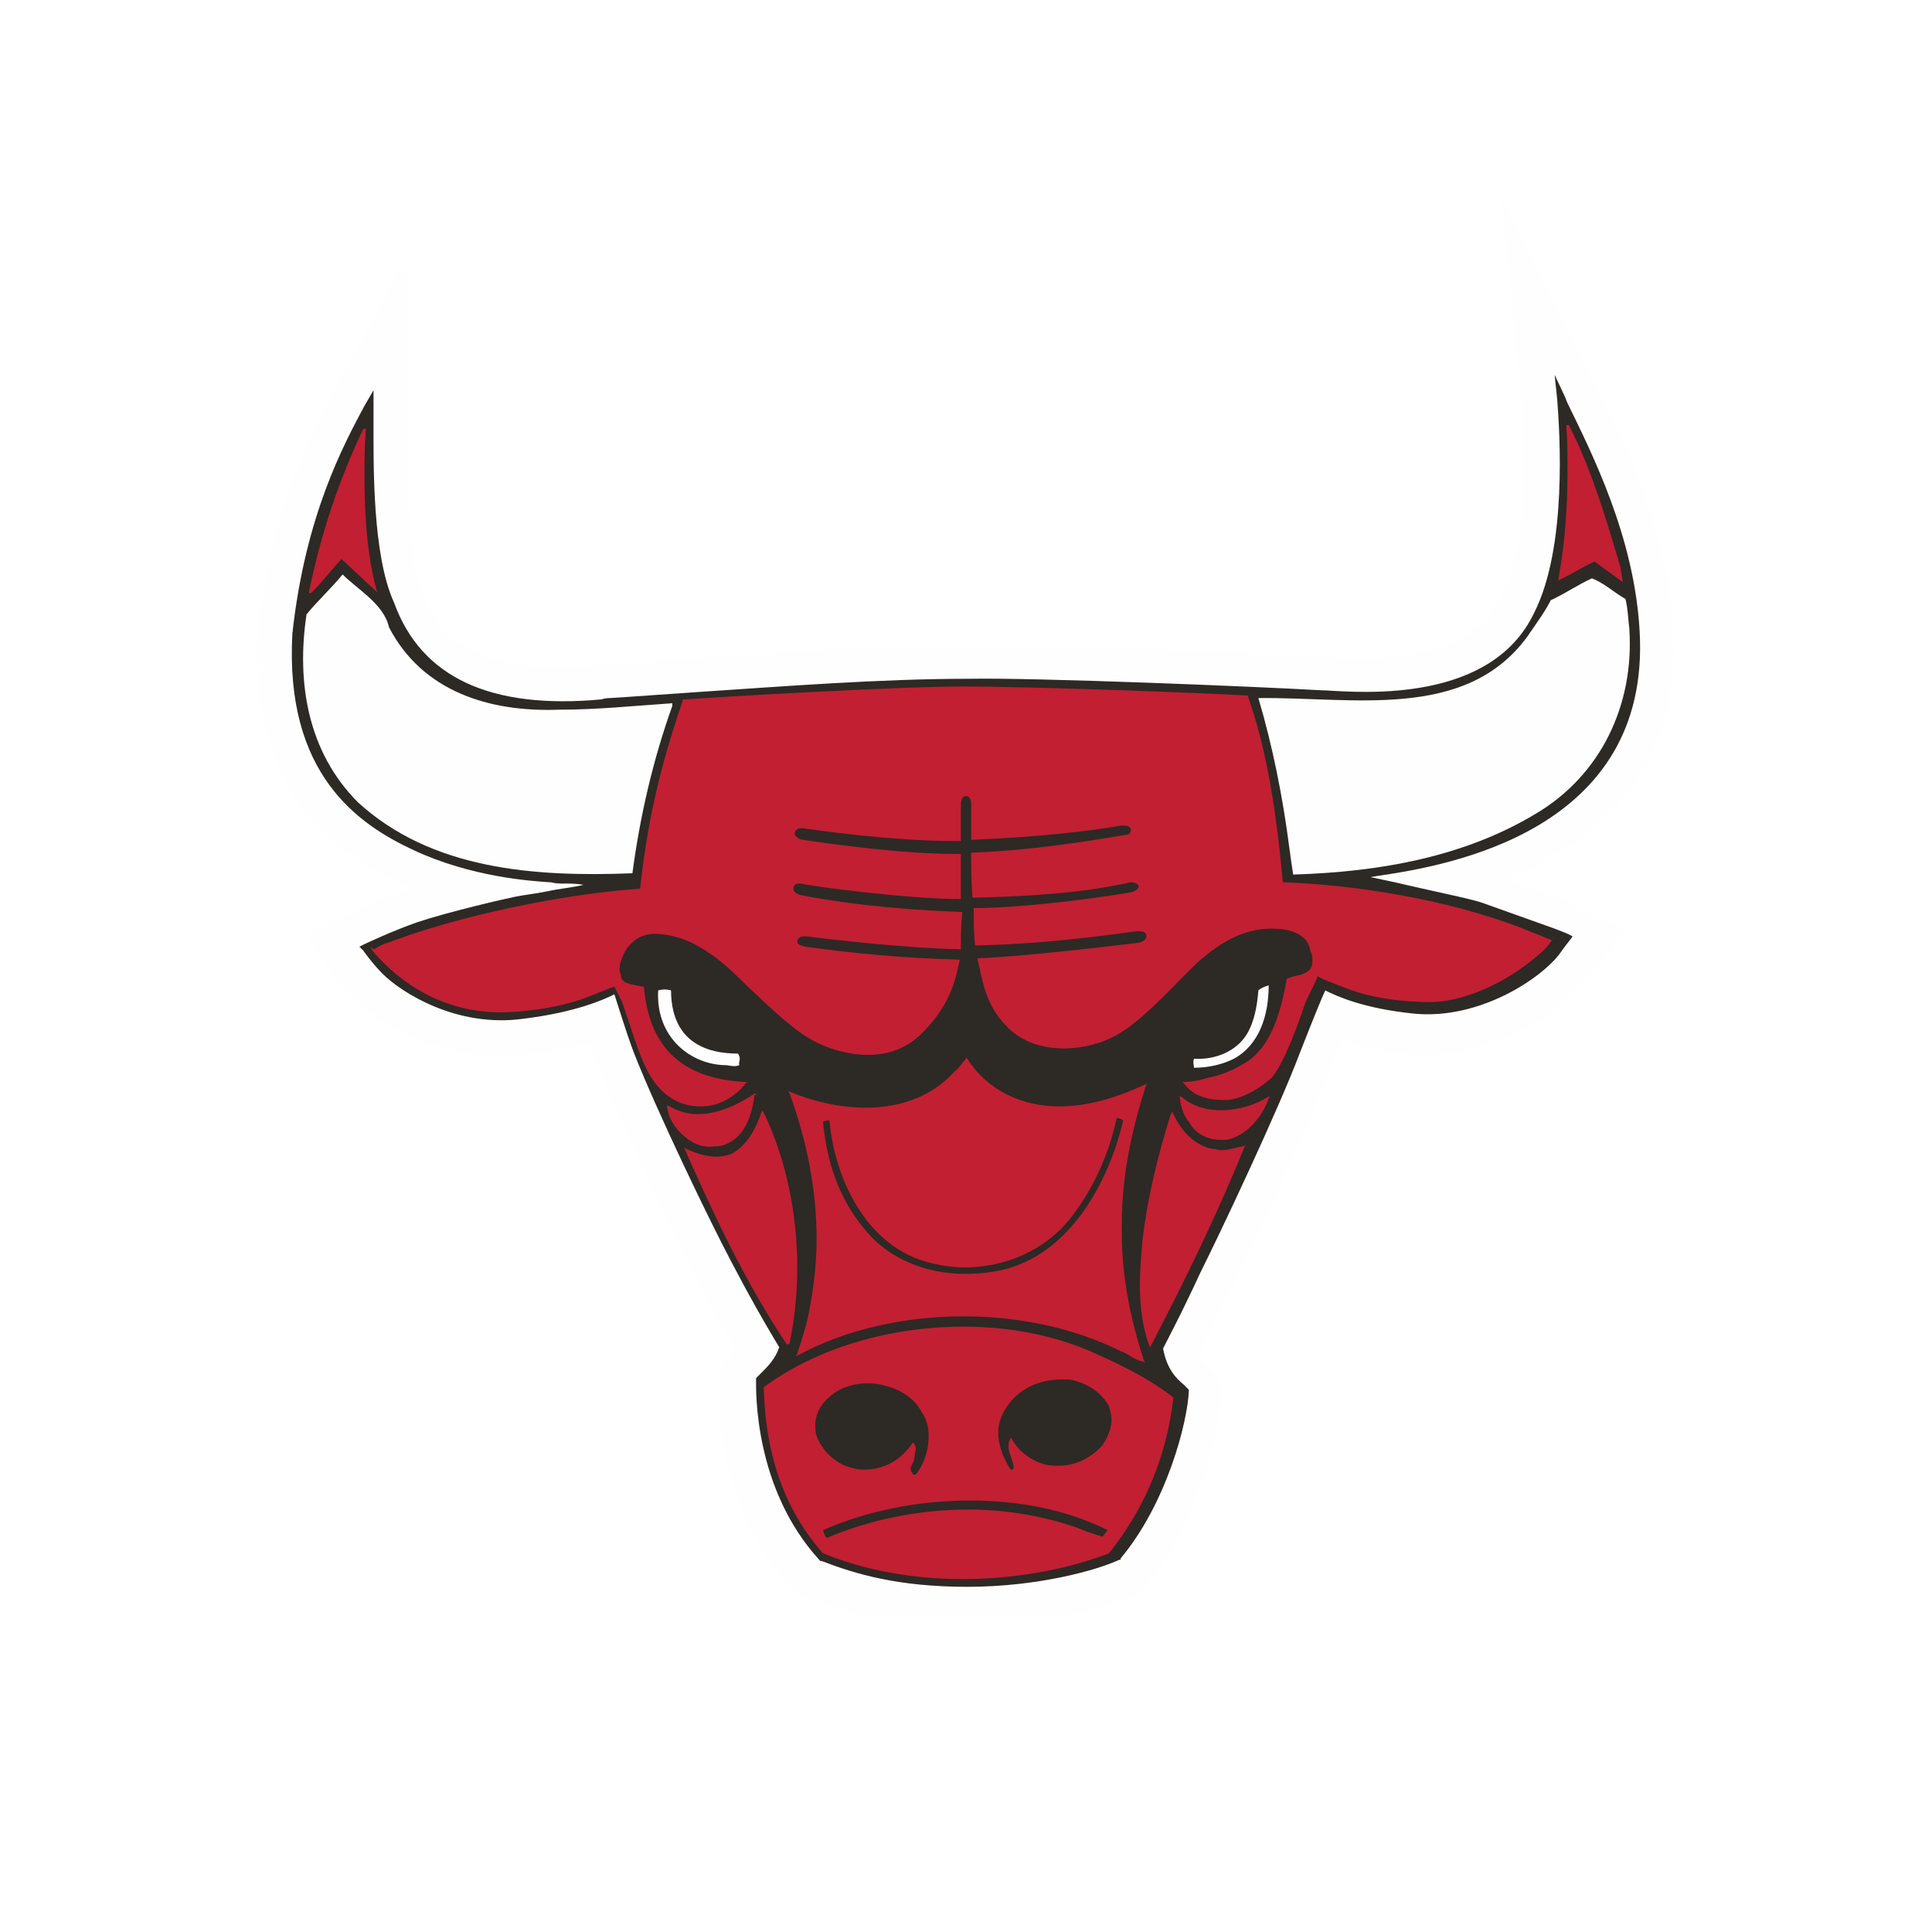
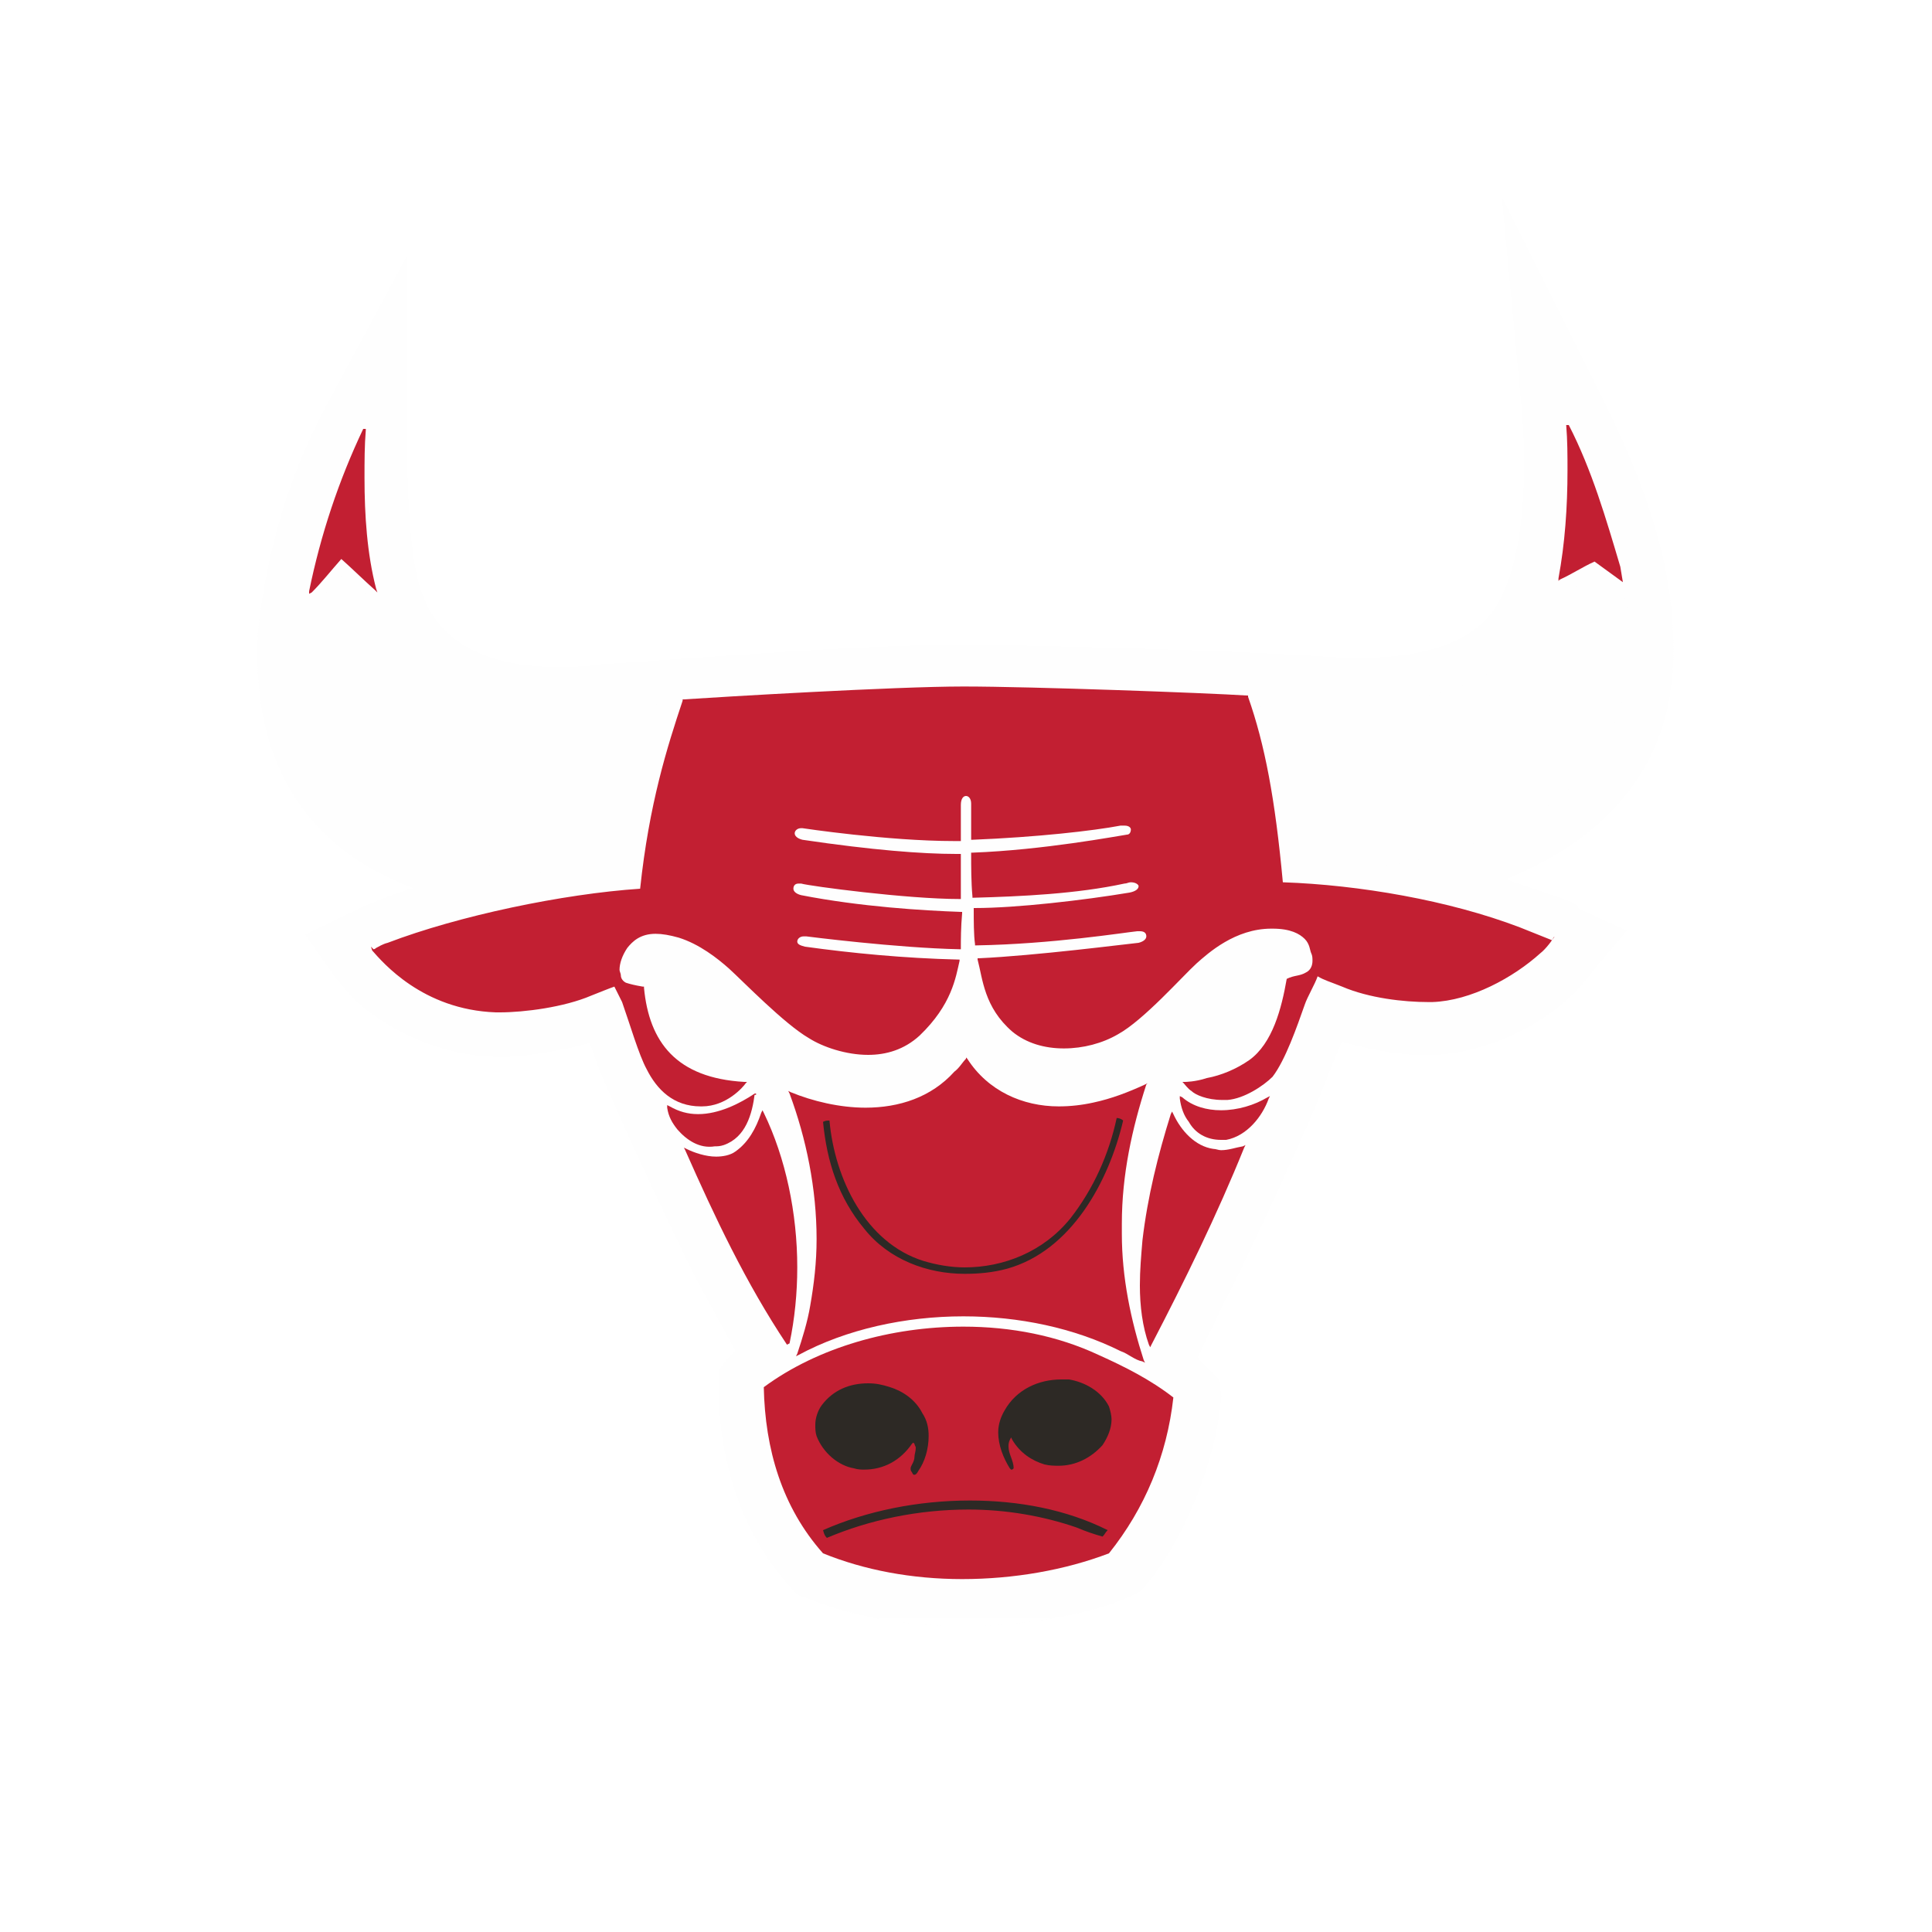
<svg xmlns="http://www.w3.org/2000/svg" version="1.1" id="Layer_1" x="0px" y="0px" viewBox="0 0 150 150" style="enable-background:new 0 0 150 150;" xml:space="preserve">
  <style type="text/css">
	.st0{filter:url(#Adobe_OpacityMaskFilter);}
	.st1{fill:#FFFFFF;}
	.st2{mask:url(#mask-2);fill:#FEFEFE;}
	.st3{fill:#2D2925;}
	.st4{fill:#C21F32;}
	.st5{fill:#FEFEFE;}
	.st6{fill:none;}
</style>
  <title>CHI</title>
  <desc>Created with Sketch.</desc>
  <g id="Page-1_1_">
    <g id="CHI">
      <g id="Page-1">
        <g id="Group-3" transform="translate(20, 15.164)">
          <g id="Clip-2">
				</g>
          <defs>
            <filter id="Adobe_OpacityMaskFilter" filterUnits="userSpaceOnUse" x="0" y="0.1" width="110" height="110.7">
              <feColorMatrix type="matrix" values="1 0 0 0 0  0 1 0 0 0  0 0 1 0 0  0 0 0 1 0" />
            </filter>
          </defs>
          <mask maskUnits="userSpaceOnUse" x="0" y="0.1" width="110" height="110.7" id="mask-2">
            <g class="st0">
              <polygon id="path-1" class="st1" points="110,0.1 0,0.1 0,110.7 110,110.7       " />
            </g>
          </mask>
          <path id="Fill-1" class="st2" d="M101.3,54.6l-4.4-1.5c6.7-2.7,13.7-8.1,13-19.4c-0.4-7.8-3.9-14.7-5.9-18.8L96.6,0.1l1.5,16      c0.5,5,0.3,11.6-1.6,15.2c-2.5,5.2-10.9,4.7-13.9,4.5c-5.3-0.4-22.5-0.9-27.7-0.9c-7,0-14.6,0.6-20.8,1c-3,0.2-5.5,0.4-7.2,0.5      c-0.2,0-0.4,0-0.8,0.1c-10.9,1-12.8-4.1-13.4-5.8c-1.1-3.1-1.1-10-1.1-13l0-13L6,15.1C4.3,18.2,1.1,24.1,0,34      c-0.7,13.9,8,18,10.9,19.3c0.4,0.2,0.8,0.3,1.2,0.5c-0.2,0.1-0.5,0.1-0.7,0.2c-1.9,0.6-3.8,1.5-4.4,1.8l-3.3,1.6l2.1,3      c0.3,0.4,1,1.3,1.8,2.1c2,1.9,7,5,13.1,4.3c2.1-0.3,3.8-0.6,5.1-1c0.2,0.7,0.5,1.4,0.7,2c1.9,4.6,6.1,13.5,7.7,16.6      c1.1,2,2.1,3.9,2.9,5.3l-0.1,0.1c-0.2,0.2-0.3,0.3-0.5,0.5l-0.7,0.9l0,1c0,1-0.3,9.6,5.7,16l0.5,0.5l0.6,0.2      c2.8,1.1,6.4,2.2,12.3,2.2c6,0,11-1.4,13-2.4l0.6-0.3l0.4-0.4c4-4.8,5.8-11.8,5.9-14.7l0.1-0.1l-0.1,0l-0.1-1.2l-1.1-1.1      c-0.2-0.2-0.4-0.4-0.6-0.7c0.4-0.8,0.9-1.9,1.5-3.1l0.1-0.2c0.3-0.7,0.6-1.3,0.8-1.6c1.5-3,6.1-12.7,7.8-17.2      c0.4-1,0.7-1.8,1-2.4c1.3,0.4,3,0.8,5.1,1c6.1,0.6,11.9-3.1,13.9-5.9c0.1-0.1,0.3-0.3,0.4-0.5l2.7-3.2l-3.7-1.7      C102.4,55,102.1,54.9,101.3,54.6" />
        </g>
-         <path id="Fill-4" class="st3" d="M127.3,49c-0.4-7.3-3.7-13.8-5.6-17.7l-0.2-0.5l-0.8-1.7l0.2,1.9c0.2,2.6,0.8,11.5-1.8,16.6     c-3.3,6.9-13,6.2-16.2,6l-0.2,0c-5.2-0.3-22.3-1-27.5-0.9c-6.9,0-14.5,0.6-20.6,1c-3,0.2-5.6,0.4-7.3,0.5c-0.1,0-0.3,0-0.6,0.1     c-8.6,0.8-14-1.7-16.1-7.5C28.9,43.1,29,36.1,29,32.7l0-1l0-1.4l-0.7,1.2c-1.6,3-4.6,8.5-5.6,17.7C22.1,60.1,27.8,64,32.1,66     c4.5,2.1,9.1,2.4,10.6,2.5l0.1,0l0,0c0.3,0.1,0.7,0.1,1,0.1c0.5,0,1,0,1.5,0.1c-0.8,0.2-1.9,0.3-2.8,0.5c-1,0.2-1.9,0.3-2.4,0.4     c-1,0.2-5.3,1.2-7.7,2c-2,0.7-4.1,1.7-4.1,1.7l-0.4,0.2l0.3,0.3c0,0,0.7,1,1.5,1.8c1.5,1.5,5.8,4.2,10.9,3.5     c4.1-0.5,6.3-1.5,7.1-1.9c0.3,0.9,0.9,2.9,1.5,4.5c1.8,4.6,6,13.3,7.6,16.3c1.3,2.5,2.5,4.6,3.4,6.1l0.3,0.5     c-0.3,0.9-0.9,1.5-1.4,2c-0.1,0.1-0.2,0.2-0.3,0.3l-0.1,0.1l0,0.1c0,0.8-0.2,8.4,4.9,14l0.1,0.1l0.1,0c2.6,1,5.9,2,11.3,2     c5.5,0,10.1-1.3,11.8-2.1l0.1,0l0-0.1c3.6-4.3,5.2-10.6,5.3-13v-0.1l-0.1-0.1c-0.1-0.1-0.2-0.2-0.3-0.3c-0.6-0.5-1.3-1.2-1.6-2.8     c0.4-0.8,1.3-2.5,2-4c0.4-0.8,0.7-1.5,0.9-1.9c1.5-3,6-12.5,7.7-17c1.1-2.8,1.7-4.3,2-4.9c0.8,0.4,2.9,1.4,6.9,1.8     c5.2,0.5,10.1-2.9,11.4-4.8c0.2-0.3,0.6-0.8,0.6-0.8l0.3-0.4l-0.4-0.2c0,0-0.2-0.1-1-0.4l-2.8-1l-2.8-1c-0.8-0.3-4.3-1-6.8-1.6     l-1.9-0.4l0.6-0.1C112.5,67.2,128.2,64.5,127.3,49" />
        <path id="Fill-6" class="st4" d="M24,45.9c0.9-4.4,2.3-8.6,4.2-12.6l0,0h0.1h0v0.1v-0.1h0.1l0,0.1c-0.1,1.2-0.1,2.4-0.1,3.7     c0,2.9,0.2,5.9,0.9,8.6l0.1,0.3l-0.2-0.2c-0.9-0.8-1.7-1.6-2.6-2.4c-0.8,0.9-1.5,1.8-2.3,2.6L24,46.1L24,45.9z" />
        <path id="Fill-8" class="st4" d="M125.8,44L125.8,44L125.8,44c-1.1-3.7-2.2-7.5-4-11l-0.2,0c0.1,1.2,0.1,2.4,0.1,3.5     c0,2.9-0.2,5.7-0.7,8.4l0,0.2l0.1-0.1c0.9-0.4,1.8-1,2.7-1.4l2.2,1.6L125.8,44z" />
        <path id="Fill-10" class="st4" d="M89.1,84.1l-0.2,0.1c-1.3,0.6-2.6,1.1-4,1.4c-0.9,0.2-1.8,0.3-2.7,0.3c-2.8,0-5.5-1.2-7.1-3.7     l-0.1-0.1L75,82.2c-0.3,0.3-0.5,0.7-0.9,1c-1.8,2-4.3,2.8-6.9,2.8c-2,0-4.1-0.5-5.8-1.2l-0.2-0.1l0.1,0.2     c1.3,3.5,2.1,7.4,2.1,11.3c0,1.8-0.2,3.5-0.5,5.2c-0.2,1.2-0.6,2.5-1,3.7l-0.1,0.2l0.2-0.1c3.7-2,8.3-3,12.8-3     c4.3,0,8.6,0.9,12.2,2.7c0.6,0.2,1.1,0.7,1.7,0.8l0.2,0.1l-0.1-0.2c-1-3.1-1.7-6.4-1.7-9.8v-0.1c0-0.2,0-0.4,0-0.7     c0-3.8,0.8-7.4,1.9-10.8L89.1,84.1z" />
        <path id="Fill-12" class="st4" d="M52.6,87.7c-0.4-0.5-0.7-1-0.8-1.7l0-0.2l0.2,0.1c0.7,0.4,1.4,0.6,2.2,0.6     c1.6,0,3.2-0.8,4.4-1.6l0.1,0l0,0.1l0,0L58.5,85l0.1-0.1l0,0l0,0c-0.2,1.6-0.7,3.4-2.4,4c-0.3,0.1-0.5,0.1-0.7,0.1     C54.3,89.2,53.3,88.5,52.6,87.7" />
        <path id="Fill-14" class="st4" d="M92.3,87.1c-0.4-0.5-0.6-1.1-0.7-1.8l0-0.2l0.2,0.1c0.8,0.7,1.9,1,3,1c1.3,0,2.6-0.4,3.6-1     l0.2-0.1l-0.1,0.2c-0.5,1.4-1.7,2.9-3.3,3.2c-0.1,0-0.3,0-0.4,0C93.7,88.5,92.8,88,92.3,87.1" />
        <path id="Fill-16" class="st4" d="M94.2,89.2c0.2,0,0.4,0.1,0.6,0.1c0.6,0,1.1-0.2,1.7-0.3l0.2-0.1l-0.1,0.2     c-2.1,5.2-4.6,10.3-7.2,15.3l-0.1,0.2l-0.1-0.2c-0.5-1.4-0.7-3-0.7-4.6c0-1.2,0.1-2.3,0.2-3.5c0.4-3.4,1.2-6.6,2.2-9.8l0.1-0.2     l0.1,0.2C91.7,87.8,92.8,89,94.2,89.2" />
        <path id="Fill-18" class="st4" d="M61.1,104.4c-3.2-4.8-5.6-9.9-7.9-15.1l-0.1-0.2l0.2,0.1c0.6,0.3,1.5,0.6,2.3,0.6     c0.5,0,1.1-0.1,1.5-0.4c1-0.7,1.6-1.8,2-3l0.1-0.2l0.1,0.2c1.7,3.5,2.6,7.8,2.6,12c0,2-0.2,4-0.6,5.9l0,0l0,0L61.1,104.4     L61.1,104.4z" />
        <path id="Fill-20" class="st4" d="M63.9,120.6L63.9,120.6L63.9,120.6c-3.2-3.6-4.5-8.1-4.6-12.9v0l0,0c4.2-3.1,9.9-4.7,15.5-4.7     c3.7,0,7.3,0.7,10.5,2.2c2,0.9,4,1.9,5.8,3.3l-0.1,0.1l0.1-0.1l0,0l0,0c-0.5,4.5-2.2,8.6-5,12.1l0,0l0,0c-3.4,1.3-7.4,2-11.4,2     C70.8,122.6,67.1,121.9,63.9,120.6" />
        <path id="Fill-22" class="st4" d="M120.5,73c0,0-2-0.8-2.5-1c-5.5-2.1-12.5-3.3-18.4-3.5C99,62,98.2,57.8,96.9,54.1l0-0.1l-0.1,0     c-3.1-0.2-16.7-0.7-22-0.7c-5.3,0-18.7,0.8-21.7,1l-0.1,0l0,0.1c-1.2,3.6-2.6,8-3.3,14.6c-6,0.4-14.1,2.1-19.6,4.2     c-0.4,0.1-0.7,0.3-0.9,0.4c-0.1,0.1-0.2,0.1-0.2,0.1c0,0,0,0,0,0l-0.2-0.2l0.1,0.3c0,0,0,0,0,0c0.8,0.9,3.9,4.6,9.6,4.8     c0.1,0,0.2,0,0.3,0c1.9,0,5-0.4,7.1-1.3c0.5-0.2,1.5-0.6,1.8-0.7c0.1,0.2,0.4,0.8,0.6,1.2c0.6,1.7,1.3,4.1,1.9,5.2     c0.8,1.6,2.1,2.9,4.2,2.9h0.1c1.9,0,3.2-1.5,3.4-1.8l0.1-0.1l-0.2,0c-5.3-0.3-7.4-3.1-7.8-7.3l0-0.1l-0.1,0     c-0.6-0.1-1-0.2-1.3-0.3c-0.2-0.1-0.4-0.3-0.4-0.6c0-0.1-0.1-0.3-0.1-0.4c0-0.5,0.2-1.1,0.6-1.7c0.4-0.5,1-1.1,2.2-1.1     c0.5,0,1.1,0.1,1.8,0.3c1.6,0.5,3,1.6,3.9,2.4c1.1,1,4.3,4.3,6.2,5.4c1.1,0.7,2.9,1.3,4.6,1.3c1.4,0,2.8-0.4,4-1.5     c2.5-2.4,2.8-4.5,3.1-5.8l0-0.1l-0.1,0c-4.2-0.1-8.3-0.5-11.9-1c-0.4-0.1-0.6-0.2-0.6-0.4c0-0.2,0.2-0.4,0.5-0.4     c0.1,0,0.1,0,0.2,0c0,0,7,0.9,11.9,1h0.1l0-0.1c0-0.6,0-1.6,0.1-2.7l0-0.1l-0.1,0c-2.9-0.1-7.8-0.4-12.4-1.3     c-0.4-0.1-0.6-0.3-0.6-0.5c0-0.2,0.1-0.4,0.4-0.4c0.1,0,0.1,0,0.2,0c0.7,0.2,8.2,1.2,12.3,1.2h0l0.1,0v-0.1c0-0.9,0-2.1,0-3.3     v-0.1h-0.1h-0.3c-2.6,0-6.5-0.3-11.9-1.1c-0.4-0.1-0.6-0.3-0.6-0.5c0-0.2,0.2-0.4,0.5-0.4c0,0,0.1,0,0.1,0c0,0,6.6,1,11.8,1     c0.1,0,0.2,0,0.4,0h0.1v-0.1c0-0.8,0-1.7,0-2.7v0c0-0.5,0.2-0.7,0.4-0.7c0.2,0,0.4,0.2,0.4,0.6c0,0.4,0,1.4,0,2.6v0.1v0.1l0.1,0     c5-0.2,9.4-0.7,11.5-1.1c0.1,0,0.2,0,0.3,0c0.4,0,0.5,0.2,0.5,0.3c0,0.2-0.1,0.4-0.3,0.4c-0.7,0.1-6.5,1.2-12,1.4h-0.1l0,0.1     c0,1,0,2.2,0.1,3.3l0,0.1l0.1,0c3.7-0.1,8-0.3,11.7-1.1c0.2,0,0.3-0.1,0.5-0.1c0.4,0,0.6,0.2,0.6,0.3c0,0.2-0.2,0.4-0.7,0.5     c-3.6,0.6-8.8,1.2-12,1.2h-0.1l0,0.1c0,0.9,0,2,0.1,2.7l0,0.1h0.1c5.9-0.1,11.5-1,12.5-1.1c0.1,0,0.1,0,0.2,0     c0.4,0,0.5,0.2,0.5,0.4c0,0.2-0.2,0.4-0.6,0.5c-1,0.1-8,1-12.4,1.2l-0.1,0l0,0.1c0.4,1.5,0.5,3.7,2.7,5.6c1.1,0.9,2.5,1.3,4,1.3     c1.5,0,3-0.4,4.2-1.1c2-1.1,5-4.5,6.1-5.5c0.9-0.8,3-2.7,5.8-2.7c0,0,0.1,0,0.1,0c1.4,0,2.1,0.4,2.5,0.8c0.4,0.4,0.4,0.9,0.5,1.1     c0.1,0.2,0.1,0.4,0.1,0.6c0,0.3-0.1,0.7-0.5,0.9c-0.5,0.3-0.9,0.2-1.5,0.5l0,0l0,0c-0.4,2.3-1.1,5-2.9,6.3     c-1,0.7-2.2,1.2-3.3,1.4C92.8,84,92,84,92,84l-0.2,0l0.1,0.1c0,0,0.4,0.5,0.6,0.6c0.3,0.3,1.2,0.7,2.4,0.7c0.1,0,0.3,0,0.4,0     c1.3-0.1,2.8-1.1,3.5-1.8c1-1.3,1.9-3.9,2.5-5.6c0.2-0.6,0.8-1.6,1-2.2c0.5,0.3,0.9,0.4,1.9,0.8c2.1,0.9,4.8,1.2,6.7,1.2     c0.1,0,0.2,0,0.3,0c3-0.1,6.3-1.9,8.4-3.8c0.4-0.3,1-1.1,1-1.2l0.1-0.1L120.5,73z" />
        <path id="Fill-24" class="st3" d="M78,109.5c-0.3,0.5-0.5,1.1-0.5,1.7c0,1,0.4,2,0.9,2.8c0,0,0.1,0.1,0.1,0.1     c0.1,0,0.1,0,0.2-0.1V114c0-0.6-0.4-1.1-0.4-1.7c0-0.1,0-0.3,0.1-0.5l0.1-0.2l0.1,0.2c0.6,1,1.5,1.6,2.5,1.9     c0.4,0.1,0.8,0.1,1.1,0.1c1.3,0,2.5-0.6,3.4-1.6c0.4-0.6,0.7-1.3,0.7-2c0-0.3-0.1-0.7-0.2-1c-0.6-1.2-1.9-1.9-3.1-2.1     c-0.2,0-0.4,0-0.6,0C80.6,107.1,78.9,107.9,78,109.5" />
        <path id="Fill-26" class="st3" d="M71,114.5c0.1,0,0.2-0.1,0.3-0.3c0.5-0.7,0.8-1.7,0.8-2.7c0-0.6-0.1-1.2-0.5-1.8l0.1,0l-0.1,0     c-0.5-1-1.5-1.7-2.5-2c-0.6-0.2-1.1-0.3-1.7-0.3c-1.4,0-2.7,0.5-3.6,1.7c-0.3,0.4-0.5,1-0.5,1.5c0,0.3,0,0.6,0.1,0.9     c0.5,1.3,1.7,2.3,2.9,2.5c0.3,0.1,0.6,0.1,0.8,0.1c1.5,0,2.8-0.7,3.7-2l0.1-0.1l0.1,0.1c0,0.1,0.1,0.2,0.1,0.3     c0,0.3-0.1,0.5-0.1,0.7c0,0.4-0.3,0.7-0.3,0.9c0,0.1,0,0.2,0.1,0.3C70.9,114.5,70.9,114.5,71,114.5" />
        <path id="Fill-28" class="st3" d="M64.2,119.4c3.3-1.4,7.1-2.2,11-2.2c2.9,0,5.8,0.5,8.4,1.4c0.7,0.3,1.3,0.5,2,0.7     c0.2-0.2,0.2-0.3,0.4-0.5c-3.2-1.6-6.9-2.3-10.7-2.3c-4,0-8,0.8-11.4,2.3C64,119.2,64.1,119.3,64.2,119.4" />
        <path id="Fill-30" class="st3" d="M67.1,95.4c1.9,2.4,4.9,3.5,7.8,3.5c1.1,0,2.2-0.1,3.3-0.4c5-1.4,7.9-6.8,9-11.5     c-0.1-0.1-0.3-0.2-0.5-0.2c-0.6,2.8-1.8,5.5-3.6,7.8c-2.1,2.6-5.2,3.8-8.2,3.8c-1.1,0-2.2-0.2-3.2-0.5c-4.5-1.4-6.9-6.4-7.3-10.9     c-0.2,0-0.3,0-0.5,0.1C64.2,90.2,65.1,93,67.1,95.4" />
        <path id="Fill-32" class="st5" d="M30.2,48.7c2.6,5,7.8,6.6,13.2,6.4c3,0,5.8-0.3,8.8-0.5l0,0.2c-1.5,4.2-2.5,8.5-3.1,13     c-7.7,0.3-15.6-0.3-21.3-5.5c-3.9-3.9-4.8-9.3-4-14.6c0.9-1.1,1.9-2,2.8-3.1C27.8,45.8,29.8,46.9,30.2,48.7" />
        <path id="Fill-34" class="st5" d="M126.2,46.5c0.2,0.8,0.2,1.5,0.3,2.3c0.4,5.9-2.2,11.4-7.3,14.4c-5.5,3.3-12,4.5-18.8,4.7     c-0.1-0.6-0.2-1.4-0.3-2.1c-0.5-3.9-1.3-7.9-2.4-11.6c7.3-0.1,16.1,1.8,20.9-4.8c0.6-0.9,1.3-1.8,1.8-2.8     c1.1-0.5,2.1-1.2,3.2-1.7C124.6,45.3,125.3,46,126.2,46.5" />
-         <path id="Fill-36" class="st5" d="M98.5,76.5c0,2.3-0.7,4.6-2.7,5.7c-1,0.5-2.1,0.7-3.1,0.7c0-0.2-0.1-0.4,0-0.7     c1.7,0.1,3.3-0.6,4.1-1.9c0.6-1,0.8-2.2,0.9-3.4C97.9,76.7,98.2,76.6,98.5,76.5" />
        <path id="Fill-38" class="st5" d="M57.4,82.7c-0.3,0.1-0.4,0.1-1,0c-2.7,0-5.5-2.1-5.3-5.8c0.3-0.1,0.7-0.1,1,0     c0,2.1,0.8,4.9,5.2,4.9C57.6,82.3,57.3,82.4,57.4,82.7" />
        <rect id="Rectangle" y="0" class="st6" width="150" height="150" />
      </g>
    </g>
  </g>
</svg>